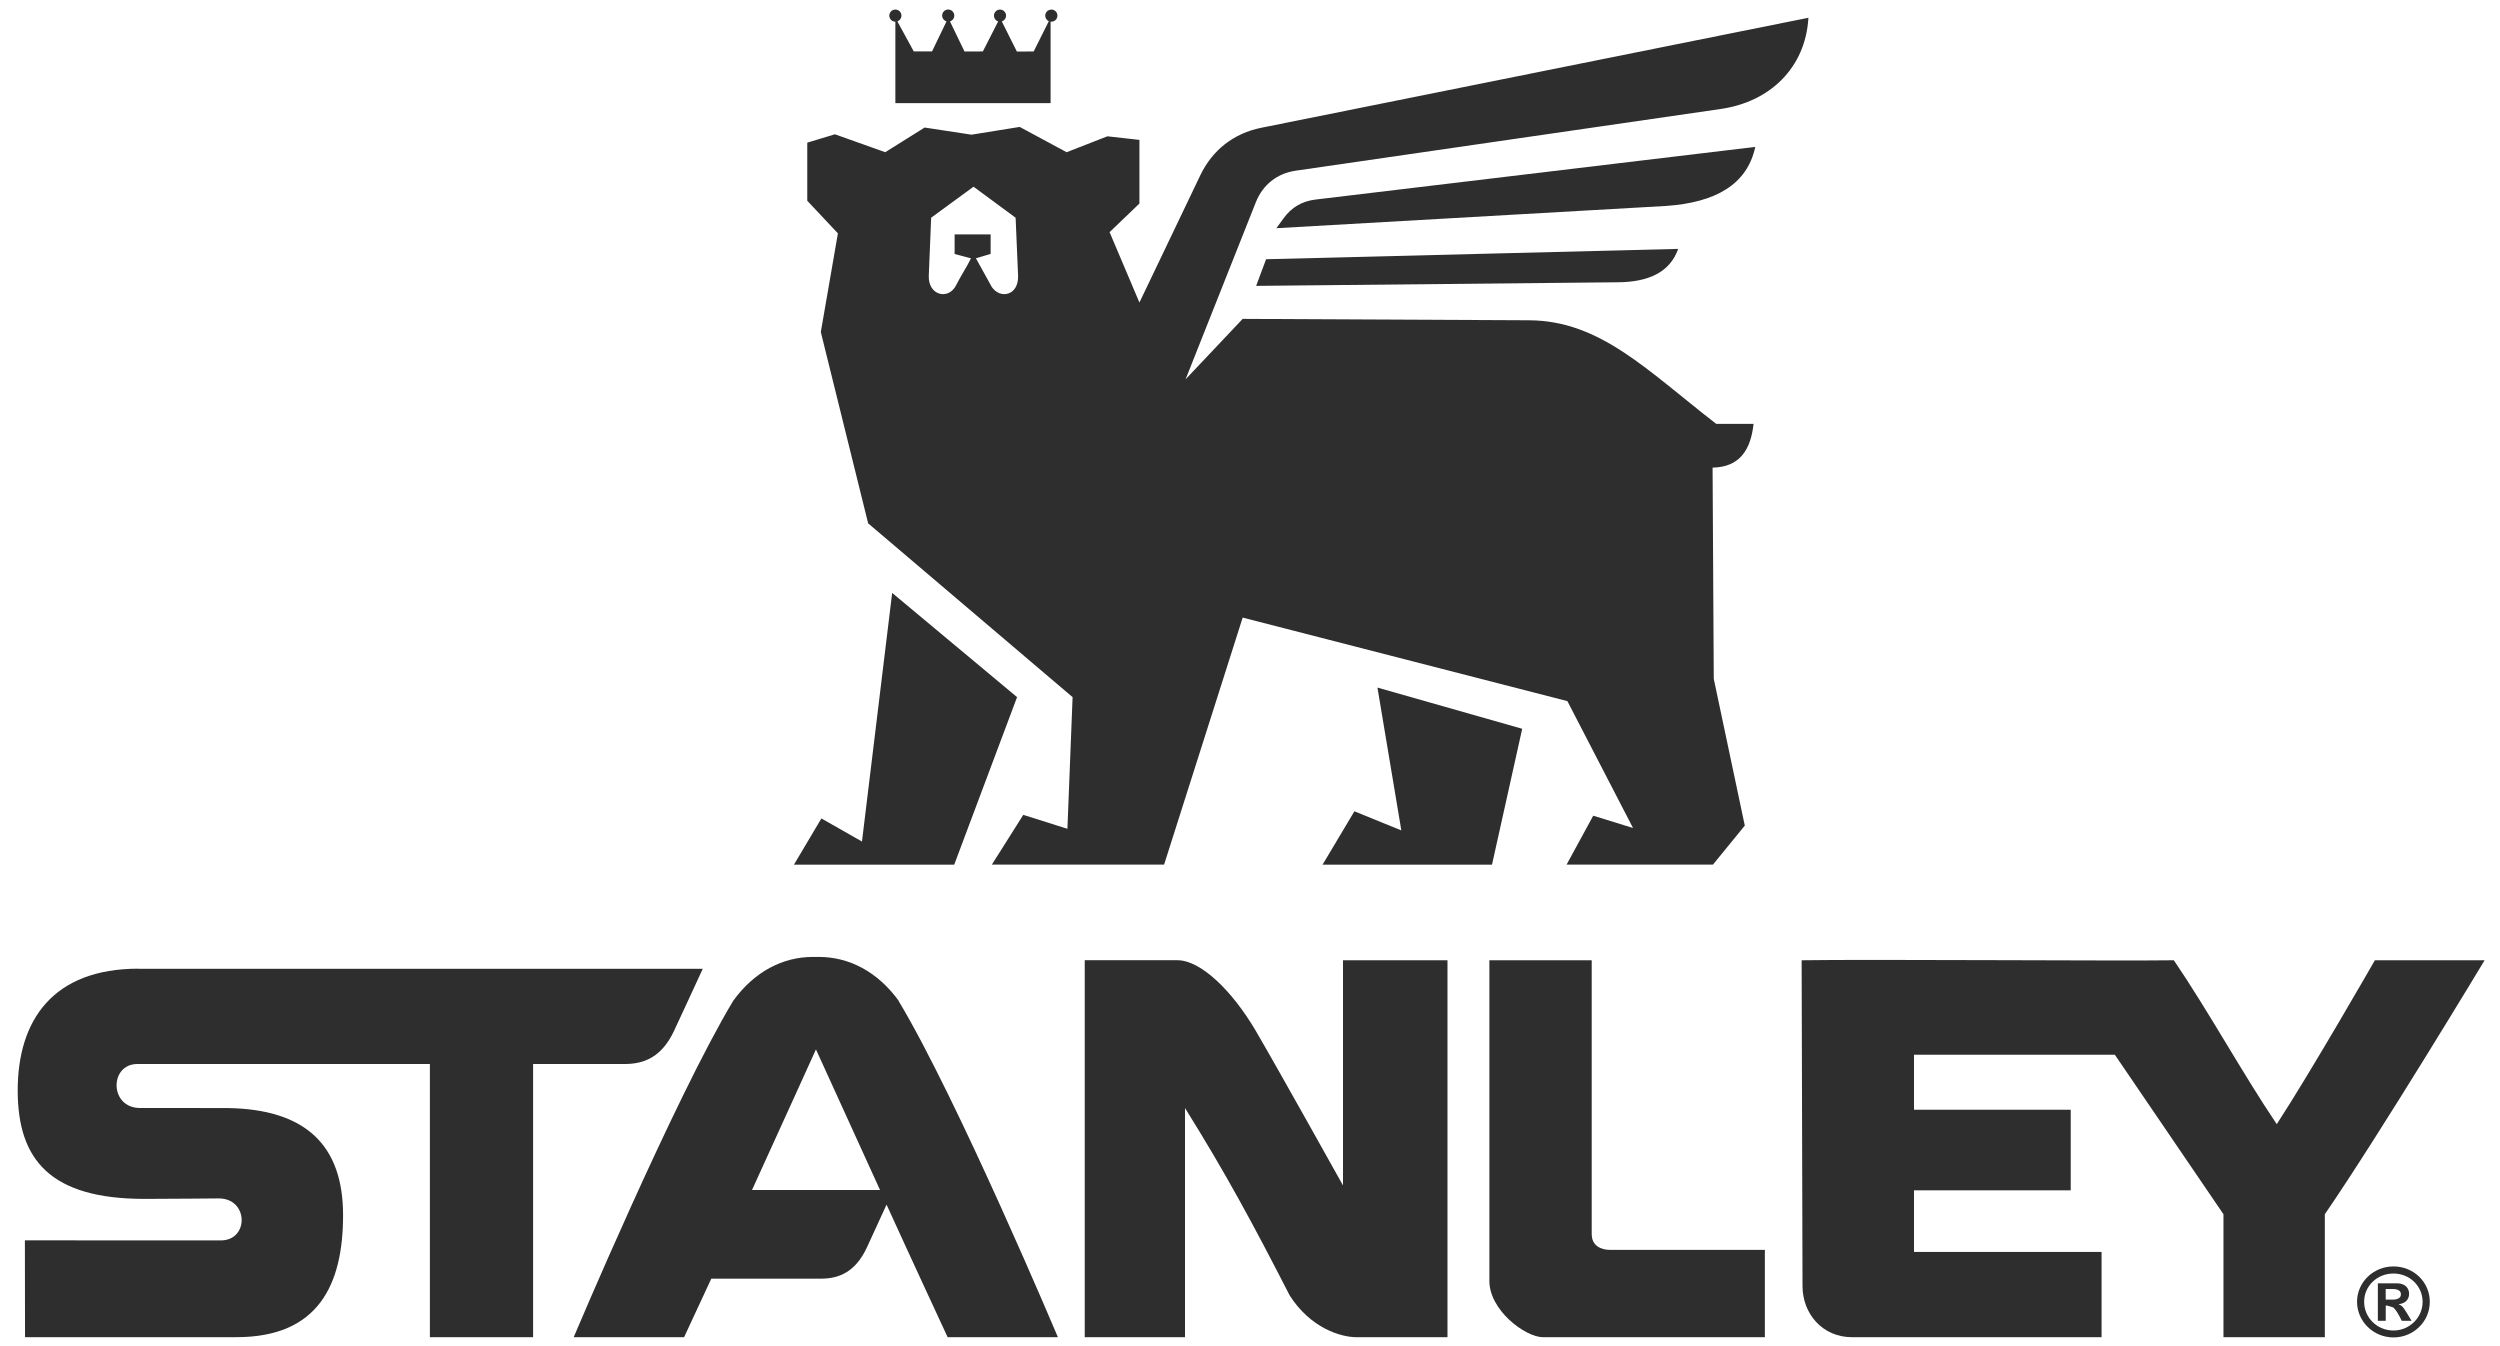
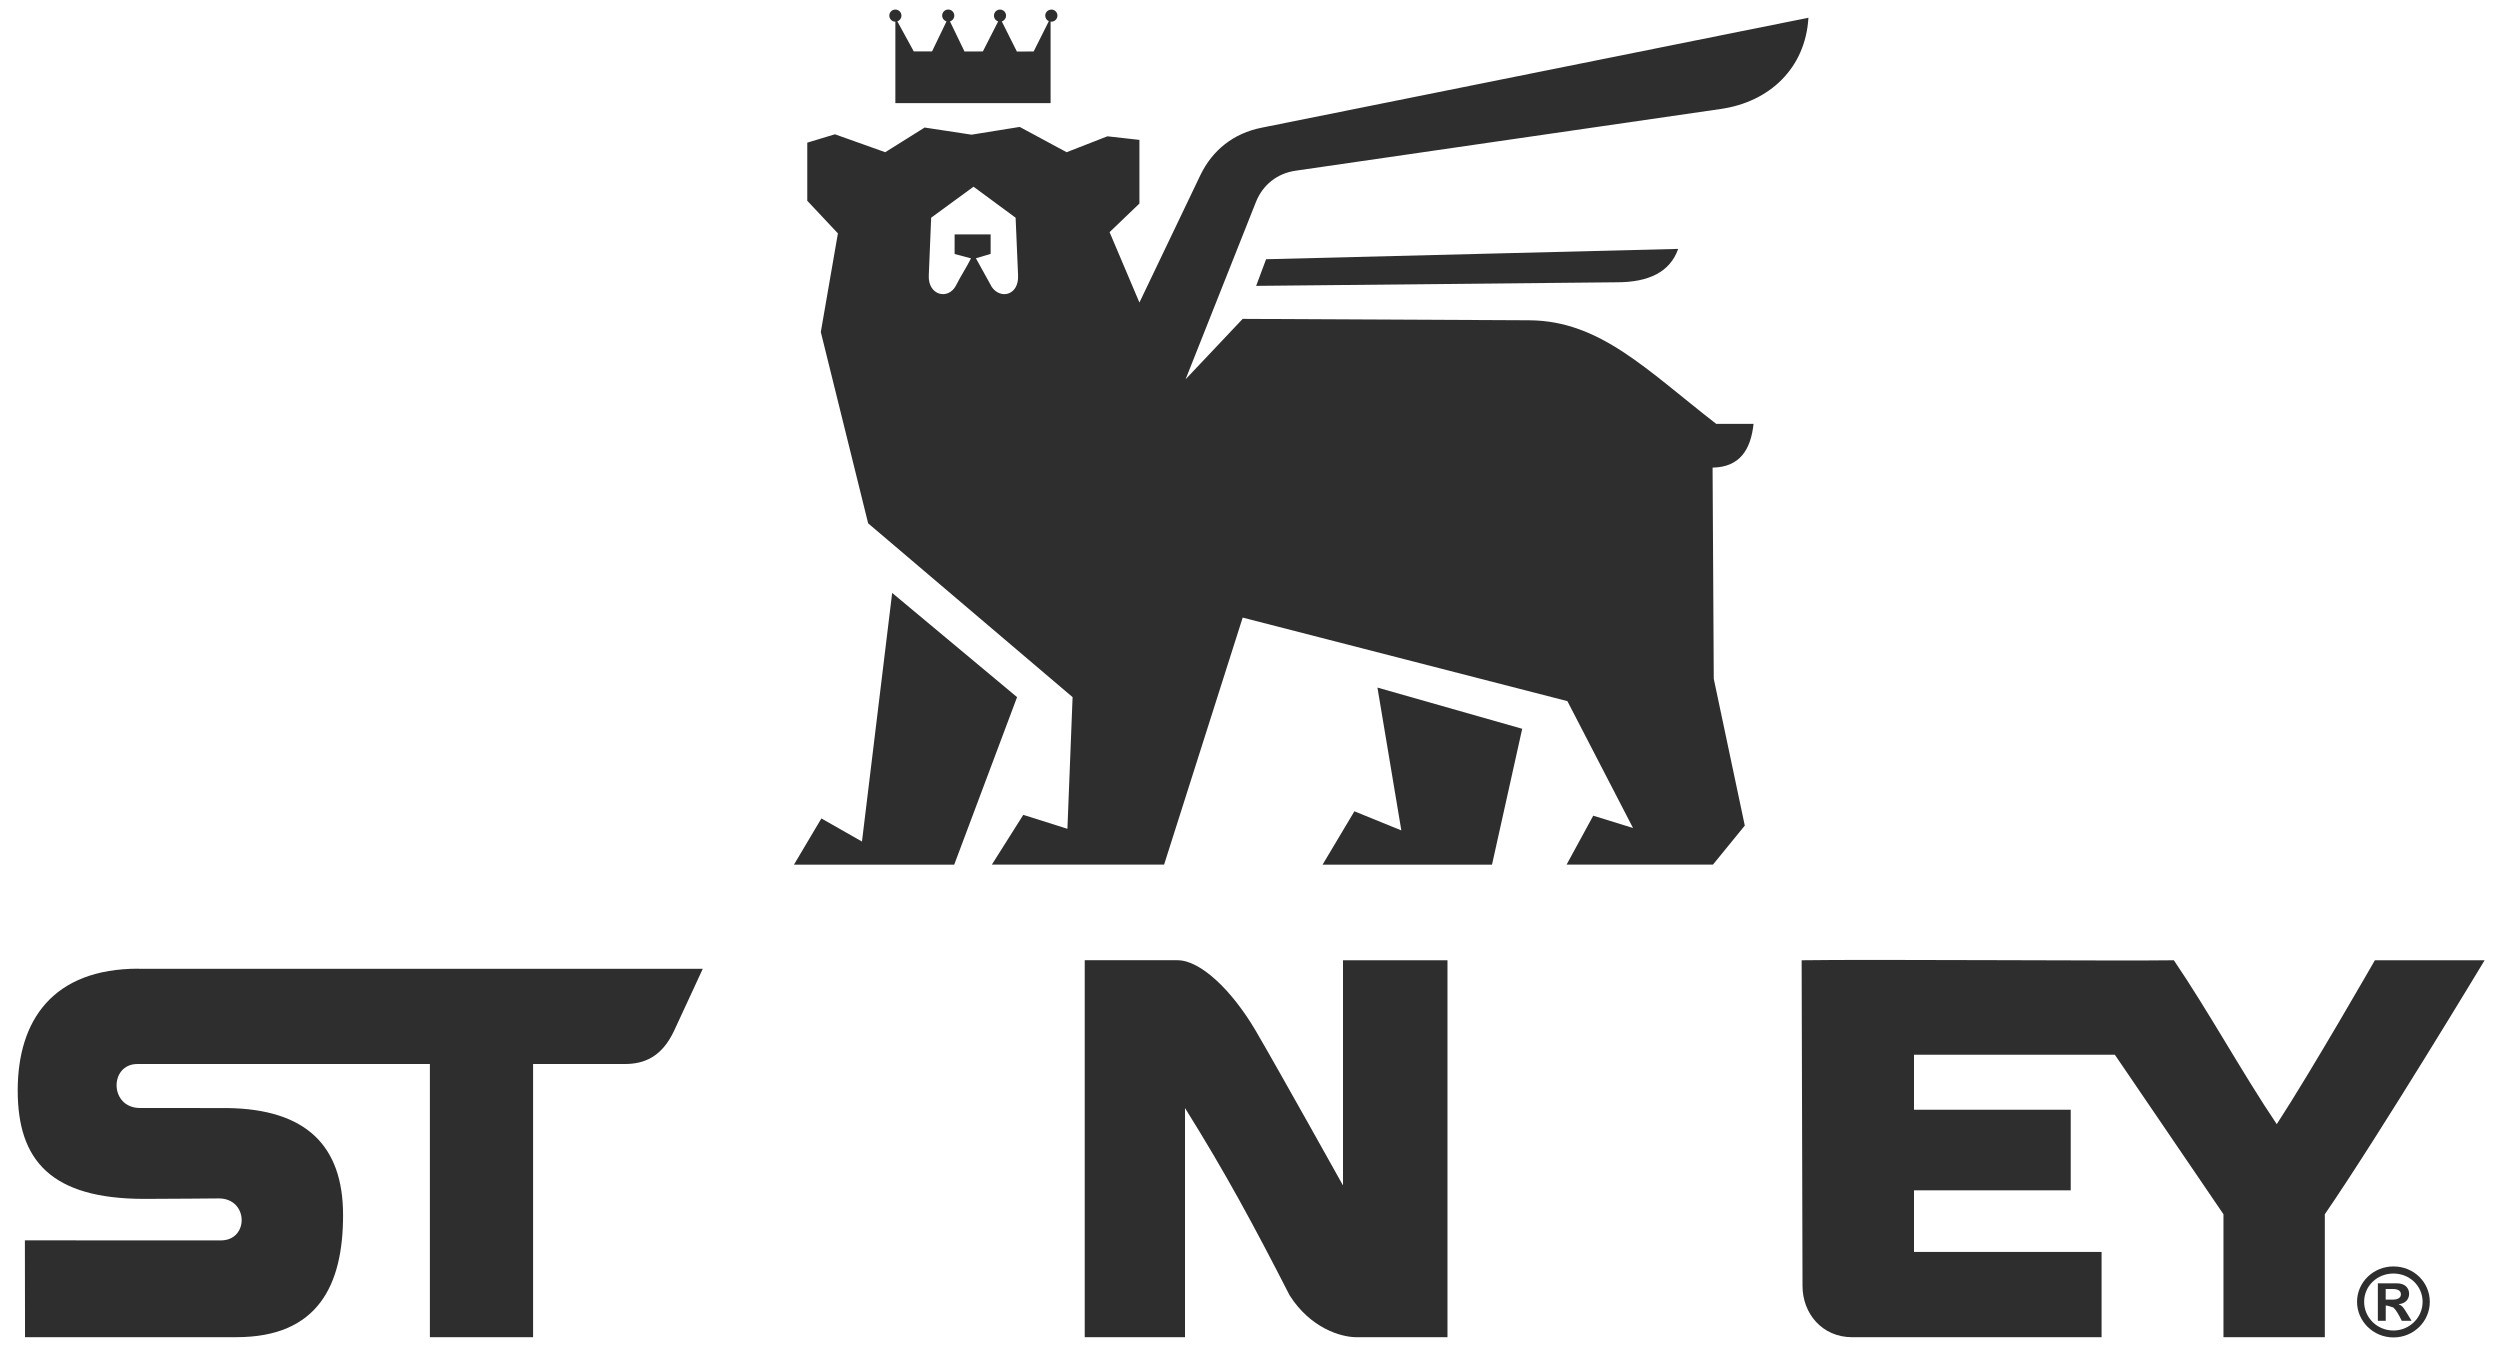
<svg xmlns="http://www.w3.org/2000/svg" id="katman_1" data-name="katman 1" viewBox="0 0 570.44 307.05">
  <defs>
    <style>
      .cls-1 {
        fill: #2e2e2e;
        fill-rule: evenodd;
      }
    </style>
  </defs>
  <path class="cls-1" d="m295.63,38.95l97.04-14.09c11.16-1.62,19.3-9.34,19.97-20.81l-124.83,25.1c-6.29,1.26-11.16,5.06-13.93,10.85l-13.89,29.03-6.81-16.06,6.81-6.53v-14.52l-7.3-.82-9.31,3.63-10.71-5.77-10.99,1.77-10.7-1.63-8.99,5.63-11.48-4.09-6.31,1.91v13.26l6.99,7.44-3.9,22.51,10.8,43.65,46.65,39.66-1.18,30.04-10.07-3.18-7.17,11.35h39.3l17.93-56.36,74.09,19.06,14.98,28.95-9.08-2.81-6.08,11.16h33.4l7.26-8.9-7.08-33.49-.27-48.19c6.2-.11,8.71-4.07,9.35-9.99h-8.53c-15.89-12.32-26.48-23.51-42.61-23.63-21.81-.11-43.62-.22-65.43-.32l-13.03,13.79,16.05-40.45c1.57-3.94,4.87-6.55,9.06-7.15Zm-69.41,26.38l-3.54-6.4,3.36-1v-4.44s-8.22,0-8.22,0v4.46s3.74,1,3.74,1c-.96,1.95-2.44,4.19-3.4,6.14-1.75,3.47-6.48,2.34-6.23-2.3l.54-13.12,9.67-7.07,9.6,7.08c.19,4.38.37,8.76.56,13.15.21,4.6-4.11,5.6-6.09,2.51Z" />
  <polygon class="cls-1" points="181.16 197.29 187.42 186.75 196.68 192.02 203.57 135.29 232.07 159.07 217.73 197.29 181.16 197.29" />
  <polygon class="cls-1" points="314.3 156.89 347.33 166.29 340.44 197.29 301.78 197.29 309.04 185.12 319.75 189.48 314.3 156.89" />
-   <path class="cls-1" d="m291.24,52.07l88.94-5.08c11.27-.78,18.5-4.89,20.33-13.47l-100.4,12.02c-2.99.36-5.43,1.79-7.19,4.22l-1.68,2.31Z" />
  <path class="cls-1" d="m288.89,59.15l-2.27,6.08,82.32-.82c7.19,0,12.11-2.29,13.98-7.62l-94.02,2.36Z" />
  <path class="cls-1" d="m239.9,2.18c.76,0,1.38.62,1.38,1.38s-.62,1.39-1.38,1.39c-.06,0-.12,0-.18-.01v18.59h-35.42V4.95c-.76,0-1.38-.62-1.38-1.39s.62-1.38,1.38-1.38,1.39.62,1.39,1.38c0,.61-.39,1.13-.94,1.31l3.75,6.86h4.17l3.3-6.85c-.57-.17-.99-.7-.99-1.33,0-.76.62-1.38,1.38-1.38s1.39.62,1.39,1.38c0,.63-.41,1.16-.99,1.33l3.32,6.87,4.19-.02,3.49-6.85c-.56-.17-.96-.7-.96-1.32,0-.76.62-1.38,1.38-1.38s1.38.62,1.38,1.38c0,.62-.41,1.15-.97,1.33l3.44,6.87,3.83-.02,3.46-6.91c-.49-.21-.82-.7-.82-1.26,0-.76.62-1.38,1.39-1.38h0Z" />
  <path class="cls-1" d="m547.35,297.65v-.07c1.46-.15,2.35-1.05,2.35-2.37,0-1.19-.79-2.39-2.81-2.39h-4.32v8.56h1.8v-3.47h.35l1.39.43c.7.67,1.19,1.59,1.92,3.04h2.23c-1.71-2.8-1.94-3.42-2.9-3.74Zm-1.43-1.11h-1.56v-2.42h1.6c1.28,0,1.87.46,1.87,1.21,0,.91-.87,1.21-1.91,1.21Z" />
  <path class="cls-1" d="m546.13,288.97c-4.6,0-8.31,3.62-8.31,8.07s3.72,8.13,8.31,8.13,8.29-3.62,8.29-8.13-3.69-8.07-8.29-8.07Zm0,14.62c-3.71,0-6.69-2.92-6.69-6.55s2.98-6.45,6.69-6.45,6.65,2.86,6.65,6.45-2.97,6.55-6.65,6.55Z" />
  <path class="cls-1" d="m31.62,221.05c8.38,0,128.73.01,128.73.01,0,0-3.85,8.38-6.55,14.16-2.81,5.99-6.85,7.56-11.22,7.56h-20.94v62.34h-23.55v-62.34H31.35c-6.43,0-6.43,10.04.62,10.04.57,0,19.36.01,19.9.01,17.92.25,26.41,8.51,26.41,24.44s-5.68,27.84-24.32,27.84H5.71l-.03-22.09s35.05.01,44.73.01c6.43,0,6.35-9.58-.5-9.58-3.01,0-9.23.11-16.91.11-21.35,0-28.96-8.75-28.96-24.74s7.99-27.79,27.57-27.79h0Z" />
-   <path class="cls-1" d="m363.2,281.66c0,2.58,2.13,3.53,4.11,3.53h35.39v19.93h-50.63c-3.99,0-12.48-6.22-12.23-13.2v-72.81h23.35v62.55h0Z" />
  <path class="cls-1" d="m306.44,270.48v-51.37h23.84v86.01h-20.72c-3.72,0-10.56-2.14-15.28-9.52-8.34-16.28-14.6-27.89-23.89-42.77v52.28h-22.88v-86.01h21.16c5.28,0,12.4,6.86,17.79,15.98,5.36,9.17,19.97,35.39,19.97,35.39h0Z" />
  <path class="cls-1" d="m541.89,219.11h25.04s-23.84,39.57-36.46,57.95v28.06h-23.13v-28.06l-24.78-36.39h-45.83v12.55h35.76v18.39h-35.76v14.05h42.8v19.46h-56.92c-6.85,0-11.32-5.43-11.32-11.68l-.2-74.33c15.27-.25,73.74.19,84.93,0,7.89,11.6,15.63,25.75,23.48,37.4,7.88-12.08,22.39-37.4,22.39-37.4h0Z" />
-   <path class="cls-1" d="m205.06,228.36c-4.87-6.72-11.4-10-18.16-10.01h-.11c-.21,0-.41,0-.62.01-.21,0-.41-.01-.62-.01h-.11c-6.76.01-13.27,3.28-18.14,10.01-13.41,22.3-36.4,76.76-36.4,76.76h25.19l6.21-13.36h25.02c4.06,0,7.83-1.46,10.46-7.07,1.43-3.11,3.25-7.04,4.51-9.82,6.19,13.58,13.94,30.25,13.94,30.25h25.16s-22.95-54.46-36.37-76.76Zm-33.47,43.17c7.42-16.25,14.59-32.08,14.59-32.08,0,0,7.22,15.84,14.62,32.08h-29.21Z" />
</svg>